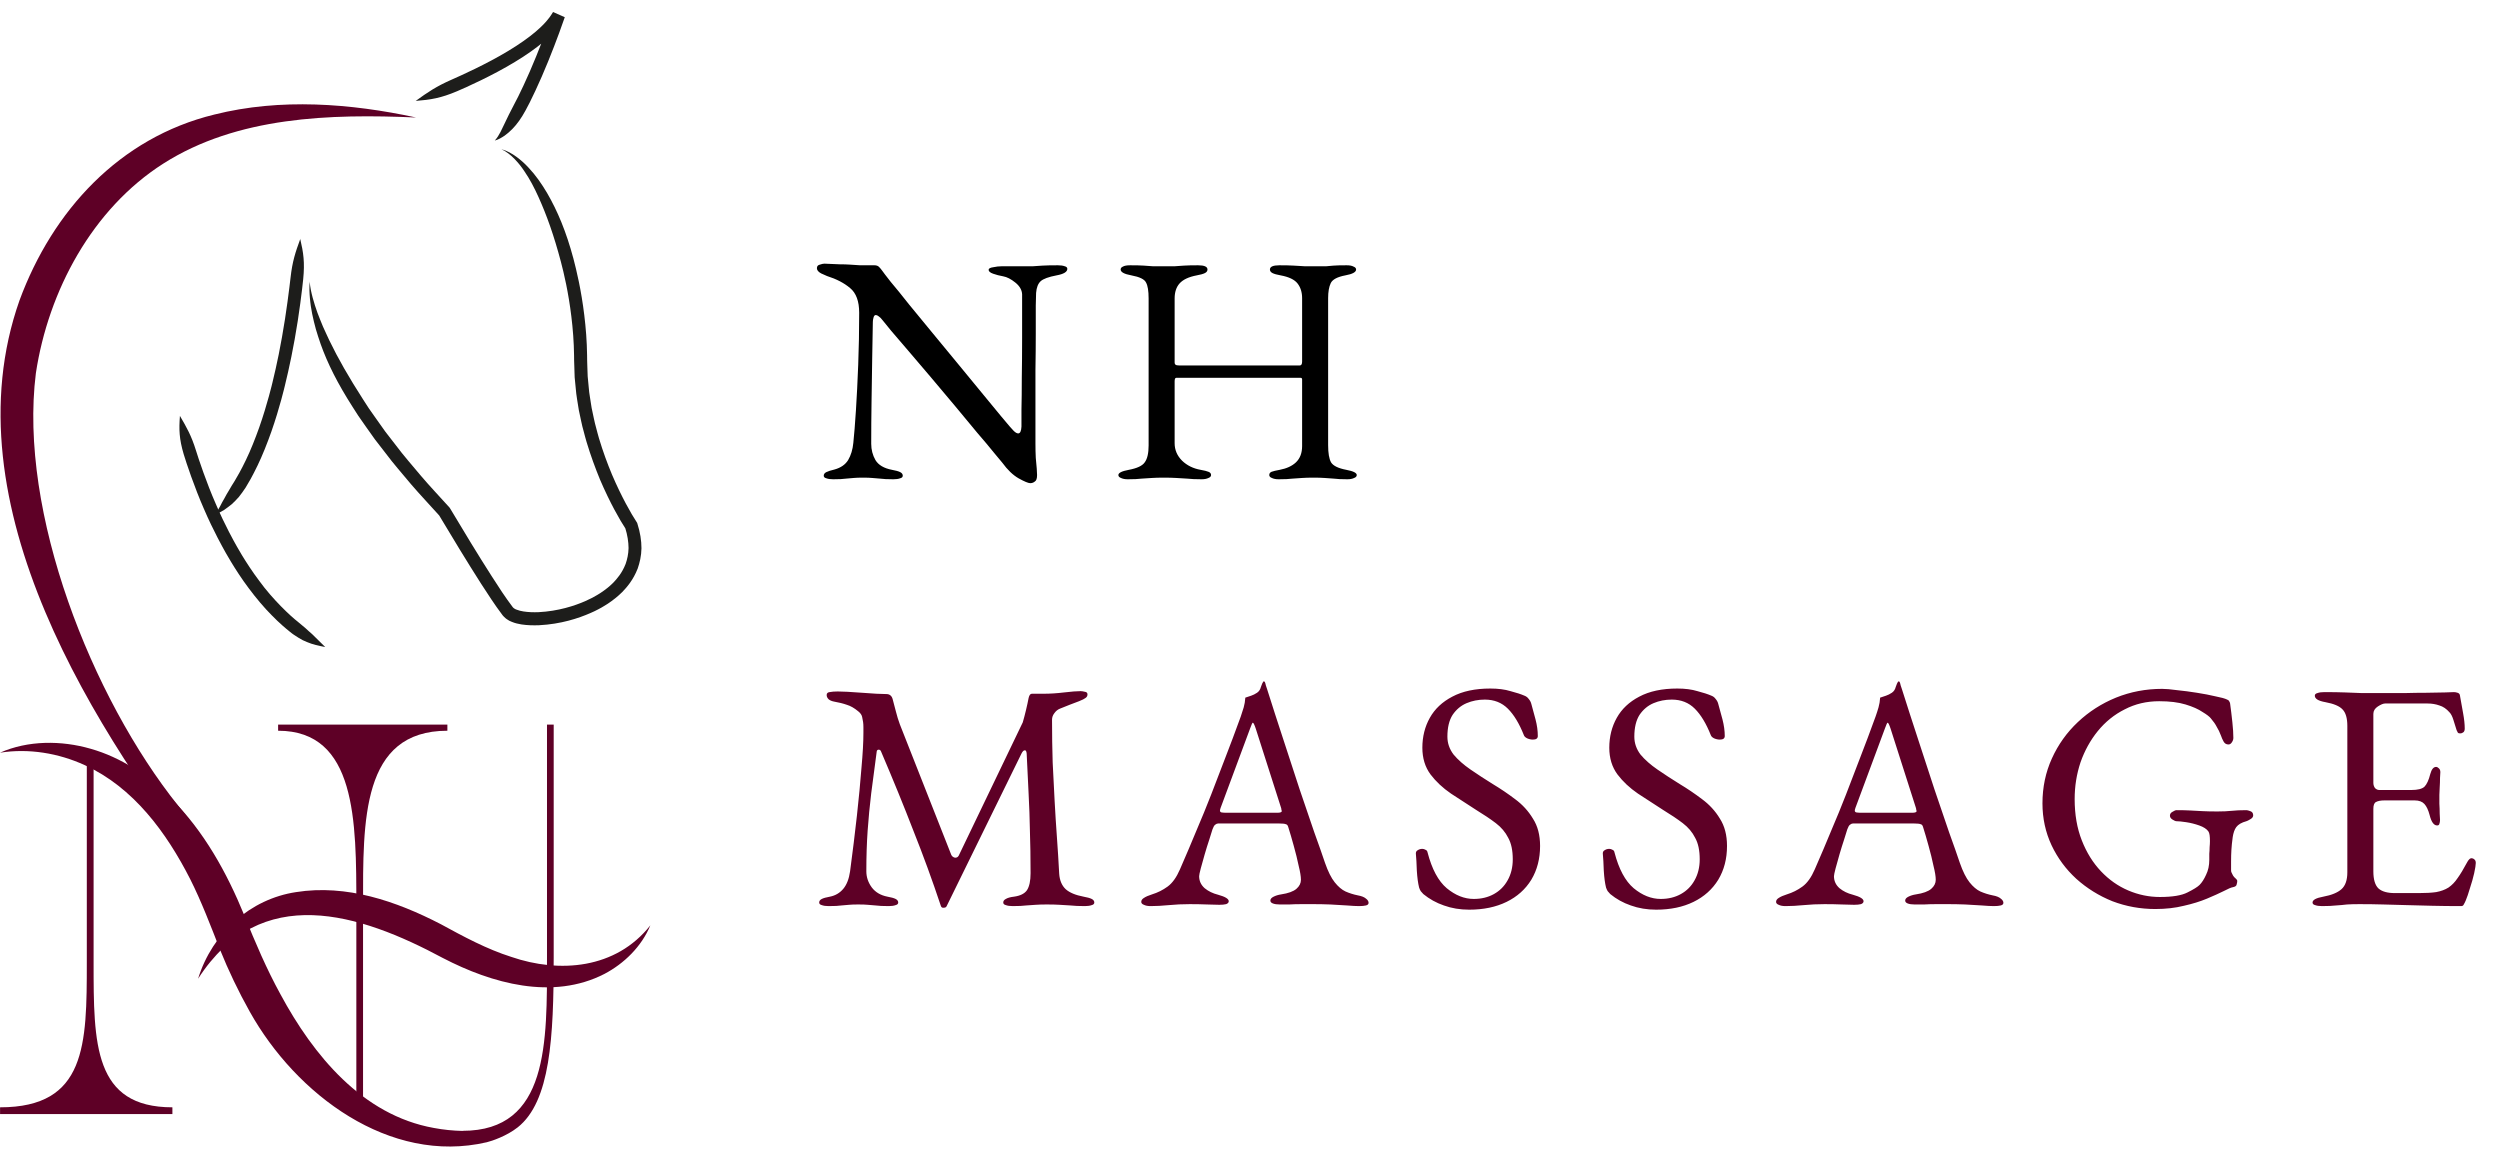
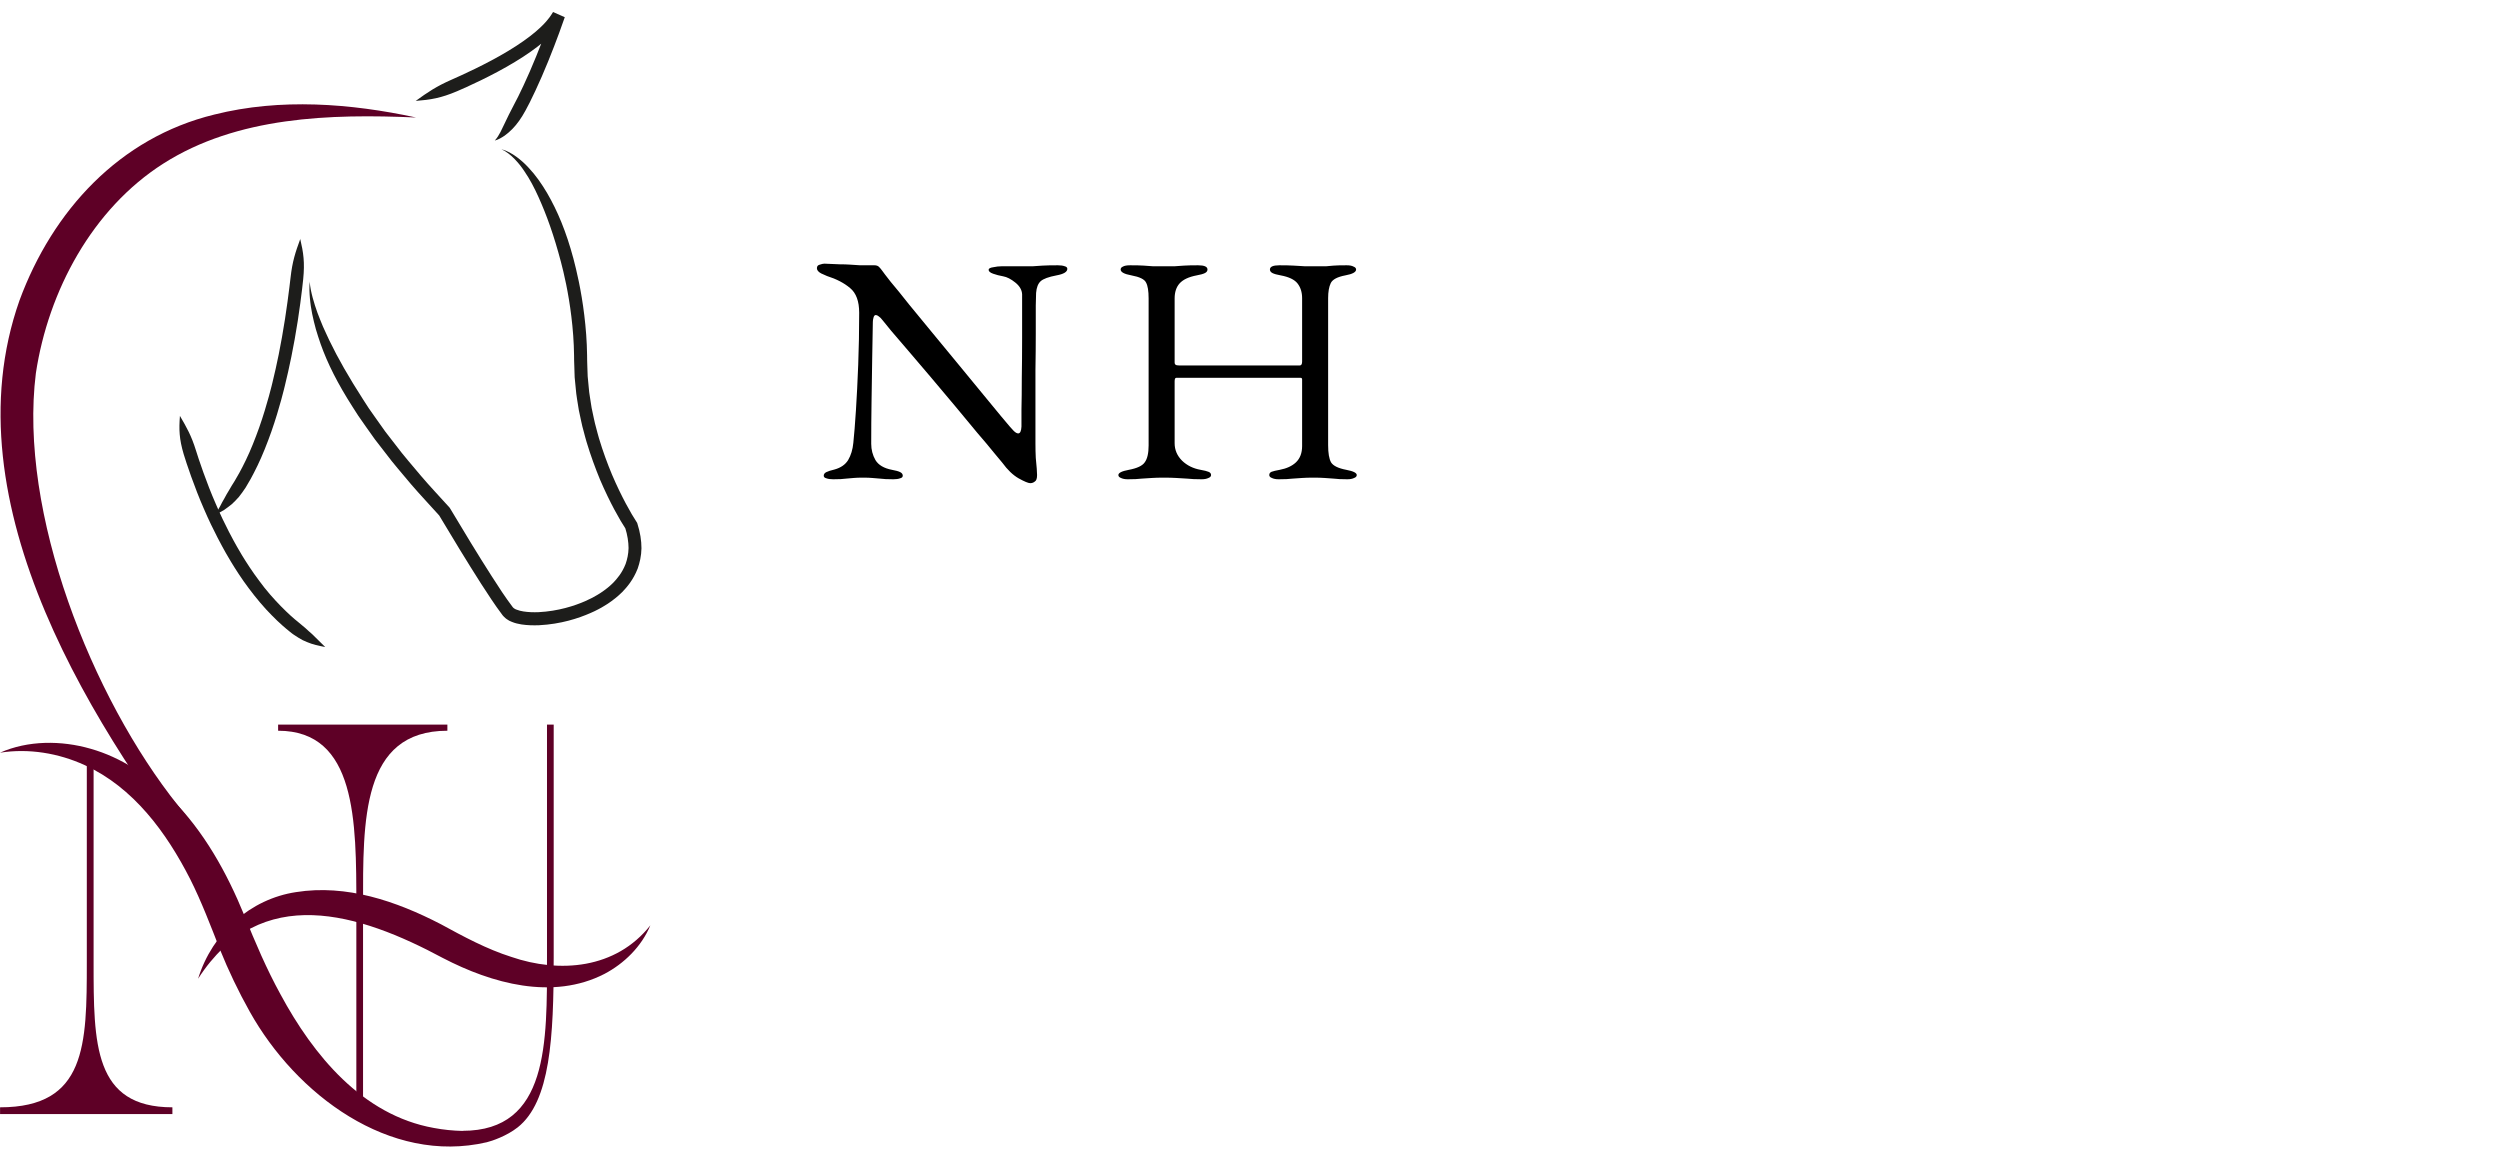
<svg xmlns="http://www.w3.org/2000/svg" width="123" height="57" viewBox="0 0 123 57" fill="none">
  <path d="M20.444 4.966C21.188 4.908 21.69 4.827 22.489 4.488C22.921 4.303 24.214 3.729 25.332 3.048C25.894 2.712 26.407 2.344 26.767 2.037C27.126 1.729 27.332 1.489 27.332 1.489C27.332 1.489 27.343 1.474 27.407 1.402C27.442 1.367 27.482 1.309 27.543 1.228C27.604 1.15 27.674 1.04 27.764 0.895L27.187 0.64C27.126 0.82 26.784 1.784 26.378 2.778C25.978 3.775 25.492 4.784 25.297 5.134C25.1 5.505 24.958 5.798 24.825 6.079C24.686 6.357 24.587 6.635 24.344 6.916C24.527 6.867 24.68 6.772 24.825 6.676C24.964 6.574 25.092 6.467 25.208 6.346C25.442 6.105 25.648 5.818 25.857 5.433C26.065 5.068 26.564 4.03 26.97 3.019C27.381 2.011 27.723 1.037 27.787 0.846L27.21 0.591C27.14 0.701 27.088 0.791 27.036 0.854C26.987 0.921 26.952 0.967 26.923 0.996C26.868 1.06 26.859 1.072 26.859 1.072C26.859 1.072 26.686 1.277 26.358 1.556C26.031 1.837 25.547 2.181 25.005 2.506C23.93 3.158 22.658 3.726 22.237 3.911C21.458 4.253 21.052 4.532 20.447 4.969L20.444 4.966Z" fill="#1D1D1B" />
  <path d="M15.242 13.848C15.207 14.132 15.225 14.41 15.248 14.677C15.262 14.81 15.274 14.943 15.294 15.071C15.318 15.201 15.338 15.329 15.361 15.453C15.413 15.705 15.474 15.952 15.541 16.198C15.616 16.439 15.688 16.685 15.775 16.925C16.12 17.893 16.61 18.867 17.352 20.026C17.43 20.148 17.52 20.293 17.627 20.455C17.74 20.614 17.865 20.794 18.001 20.991C18.14 21.185 18.291 21.399 18.45 21.623C18.618 21.84 18.798 22.072 18.986 22.315C19.351 22.808 19.792 23.303 20.229 23.831C20.676 24.352 21.165 24.865 21.635 25.39L21.591 25.332C22.272 26.473 22.971 27.624 23.657 28.699C24.005 29.235 24.338 29.754 24.706 30.241L24.741 30.287C24.759 30.307 24.782 30.328 24.799 30.348C24.84 30.385 24.886 30.435 24.927 30.458L25.054 30.539C25.098 30.559 25.138 30.577 25.179 30.594C25.344 30.664 25.5 30.695 25.654 30.722C25.958 30.768 26.245 30.771 26.517 30.762C27.604 30.707 28.468 30.417 29.05 30.162C29.195 30.099 29.325 30.038 29.436 29.977C29.546 29.922 29.638 29.867 29.714 29.82C29.864 29.733 29.94 29.678 29.94 29.678C29.94 29.678 29.983 29.649 30.093 29.571C30.201 29.49 30.377 29.363 30.615 29.128C30.844 28.89 31.151 28.542 31.374 27.974C31.473 27.688 31.554 27.354 31.56 26.975C31.56 26.598 31.496 26.189 31.36 25.764L31.348 25.726L31.322 25.685C31.049 25.271 30.571 24.43 30.111 23.352C29.885 22.811 29.662 22.208 29.47 21.565C29.421 21.405 29.383 21.24 29.337 21.075C29.291 20.91 29.25 20.745 29.215 20.574C29.18 20.405 29.143 20.235 29.108 20.067C29.082 19.895 29.053 19.722 29.027 19.551C28.995 19.38 28.978 19.206 28.963 19.032C28.946 18.858 28.931 18.687 28.914 18.516C28.908 18.345 28.902 18.171 28.896 18.003C28.896 17.919 28.891 17.832 28.888 17.748C28.888 17.661 28.888 17.572 28.885 17.485C28.876 16.783 28.821 16.111 28.746 15.5C28.598 14.271 28.36 13.283 28.213 12.726C27.856 11.391 27.43 10.379 26.912 9.487C26.648 9.043 26.361 8.626 26.002 8.246C25.828 8.055 25.628 7.876 25.41 7.716C25.193 7.557 24.944 7.415 24.669 7.34C24.927 7.461 25.135 7.638 25.318 7.823C25.497 8.012 25.657 8.206 25.793 8.415C26.074 8.823 26.294 9.252 26.497 9.701C26.903 10.602 27.256 11.591 27.598 12.886C27.74 13.425 27.969 14.387 28.111 15.575C28.184 16.169 28.236 16.818 28.244 17.493C28.244 17.577 28.244 17.661 28.247 17.748C28.25 17.838 28.253 17.928 28.256 18.018C28.262 18.197 28.268 18.377 28.273 18.56C28.291 18.739 28.308 18.922 28.326 19.102C28.343 19.284 28.36 19.464 28.392 19.643C28.421 19.823 28.45 20.003 28.479 20.182C28.517 20.359 28.555 20.536 28.592 20.713C28.627 20.889 28.671 21.063 28.72 21.234C28.766 21.405 28.807 21.576 28.859 21.744C29.059 22.411 29.291 23.037 29.522 23.599C30.003 24.72 30.487 25.575 30.794 26.039L30.757 25.96C30.873 26.326 30.922 26.662 30.925 26.963C30.919 27.265 30.858 27.522 30.78 27.748C30.606 28.192 30.357 28.476 30.166 28.676C29.966 28.873 29.815 28.983 29.72 29.052C29.624 29.119 29.586 29.145 29.586 29.145C29.586 29.145 29.52 29.194 29.389 29.27C29.325 29.31 29.244 29.357 29.143 29.409C29.044 29.461 28.928 29.516 28.798 29.574C28.276 29.803 27.468 30.07 26.494 30.119C26.254 30.128 26.002 30.122 25.758 30.084C25.639 30.064 25.518 30.038 25.422 29.997C25.399 29.985 25.373 29.977 25.35 29.968C25.332 29.956 25.315 29.945 25.295 29.933C25.271 29.925 25.271 29.91 25.257 29.901C25.251 29.896 25.245 29.896 25.239 29.887L25.208 29.846C24.869 29.4 24.532 28.881 24.193 28.351C23.512 27.288 22.817 26.14 22.139 25.004L22.122 24.978L22.096 24.949C21.632 24.433 21.148 23.926 20.71 23.41C20.279 22.892 19.844 22.402 19.485 21.918C19.302 21.68 19.125 21.454 18.96 21.24C18.804 21.02 18.656 20.811 18.52 20.62C18.383 20.429 18.262 20.252 18.152 20.098C18.047 19.939 17.957 19.797 17.882 19.681C17.155 18.551 16.633 17.638 16.201 16.743C16.091 16.52 15.999 16.294 15.891 16.07C15.799 15.844 15.703 15.616 15.616 15.381C15.575 15.262 15.535 15.143 15.494 15.021C15.454 14.9 15.422 14.775 15.384 14.648C15.318 14.393 15.254 14.129 15.239 13.842L15.242 13.848Z" fill="#1D1D1B" />
  <path d="M8.853 20.455C8.8 21.133 8.815 21.596 9.038 22.347C9.16 22.756 9.563 23.967 10.035 25.042C10.496 26.12 11.026 27.053 11.026 27.053C11.026 27.053 11.058 27.111 11.116 27.215C11.177 27.317 11.264 27.465 11.368 27.644C11.582 27.998 11.887 28.476 12.243 28.948C12.597 29.423 12.996 29.899 13.37 30.272C13.738 30.652 14.072 30.93 14.242 31.066C14.396 31.197 14.547 31.292 14.689 31.379C14.761 31.423 14.831 31.463 14.897 31.498C14.97 31.53 15.039 31.562 15.109 31.591C15.384 31.71 15.671 31.77 16.001 31.834C15.761 31.591 15.564 31.402 15.358 31.2C15.306 31.15 15.254 31.104 15.196 31.058C15.144 31.006 15.089 30.956 15.028 30.904C14.906 30.803 14.779 30.695 14.637 30.577C14.315 30.33 13.414 29.493 12.75 28.571C12.408 28.119 12.116 27.662 11.907 27.32C11.806 27.146 11.721 27.007 11.664 26.905C11.608 26.804 11.577 26.749 11.577 26.749C11.577 26.749 11.064 25.848 10.617 24.793C10.157 23.747 9.763 22.559 9.641 22.162C9.412 21.428 9.192 21.043 8.85 20.458L8.853 20.455Z" fill="#1D1D1B" />
  <path d="M14.776 11.75C14.532 12.416 14.384 12.86 14.295 13.662C14.245 14.097 14.089 15.401 13.874 16.586C13.669 17.771 13.402 18.832 13.402 18.832C13.402 18.832 13.153 19.895 12.756 21.023C12.556 21.585 12.327 22.165 12.098 22.634C11.985 22.872 11.875 23.08 11.779 23.257C11.681 23.428 11.6 23.567 11.548 23.66C11.44 23.822 11.353 23.976 11.272 24.115C11.185 24.251 11.113 24.384 11.043 24.515C10.968 24.639 10.899 24.77 10.829 24.909C10.754 25.039 10.672 25.178 10.583 25.332C10.739 25.251 10.884 25.175 11.023 25.091C11.153 25.001 11.278 24.909 11.403 24.807C11.519 24.703 11.632 24.584 11.748 24.454C11.861 24.32 11.965 24.164 12.084 23.99C12.142 23.892 12.229 23.744 12.333 23.564C12.434 23.379 12.55 23.155 12.669 22.909C12.909 22.414 13.147 21.814 13.353 21.231C13.761 20.069 14.014 18.983 14.014 18.983C14.014 18.983 14.286 17.902 14.498 16.696C14.718 15.494 14.874 14.172 14.918 13.729C14.999 12.915 14.932 12.44 14.77 11.75H14.776Z" fill="#1D1D1B" />
  <path d="M4.605 37.514V47.355C4.605 51.354 4.605 54.48 8.482 54.48V54.811H0.003V54.48C4.242 54.48 4.271 51.414 4.271 47.355V37.166" fill="#5E0026" />
  <path d="M17.532 54.034V44.561C17.532 40.383 17.532 35.952 13.683 35.952V35.651H22.011V35.952C17.772 35.952 17.862 40.383 17.862 44.561V54.808" fill="#5E0026" />
  <path d="M32 45.52C31.568 46.572 30.699 47.413 29.737 47.917C27.19 49.227 24.199 48.386 21.791 47.135C17.691 44.935 12.823 43.373 9.745 48.154C10.449 45.877 12.336 44.228 14.564 43.892C17.045 43.498 19.488 44.332 21.69 45.471C22.805 46.08 23.956 46.7 25.155 47.079C27.514 47.891 30.299 47.685 32 45.523V45.52Z" fill="#5E0026" />
  <path d="M25.468 55.468C27.077 54.196 27.242 51.055 27.242 47.12V35.651H26.912V47.12C26.912 51.299 27.001 55.636 22.762 55.636V55.642C22.287 55.631 21.814 55.584 21.342 55.495C17.824 54.863 15.413 51.913 13.802 48.925C13.115 47.676 12.556 46.364 12.023 45.042C11.156 42.924 10.035 40.896 8.392 39.253C7.299 38.16 5.955 37.262 4.46 36.839C3.017 36.422 1.376 36.422 0 37.033C1.411 36.81 2.877 37.053 4.167 37.644C6.566 38.74 8.189 40.959 9.357 43.252C9.905 44.338 10.374 45.573 10.82 46.711C11.243 47.76 11.733 48.783 12.287 49.772C14.564 53.849 19.169 57.311 23.947 56.199C24.193 56.141 24.932 55.892 25.463 55.471L25.468 55.468Z" fill="#5E0026" />
  <path d="M10.614 43.622C4.657 36.025 -2.573 24.801 0.959 14.781C2.588 10.365 5.877 6.774 10.545 5.636C13.805 4.818 17.247 5.088 20.473 5.781C16.236 5.595 11.672 5.734 8.038 8.047C4.538 10.275 2.376 14.32 1.765 18.36C0.904 25.224 4.518 34.326 8.769 39.644C11.133 42.602 9.027 40.733 9.896 42.304L10.612 43.625L10.614 43.622Z" fill="#5E0026" />
  <path d="M50.688 23.772C50.592 23.772 50.4 23.692 50.112 23.532C49.835 23.372 49.568 23.116 49.312 22.764C49.269 22.711 49.136 22.551 48.912 22.284C48.699 22.017 48.421 21.687 48.08 21.292C47.749 20.887 47.387 20.449 46.992 19.98C46.597 19.511 46.203 19.041 45.808 18.572C45.413 18.103 45.045 17.671 44.704 17.276C44.363 16.871 44.075 16.535 43.84 16.268C43.616 15.991 43.477 15.82 43.424 15.756C43.349 15.66 43.285 15.596 43.232 15.564C43.179 15.521 43.131 15.5 43.088 15.5C43.035 15.5 42.997 15.543 42.976 15.628C42.955 15.703 42.944 15.772 42.944 15.836C42.933 16.359 42.923 16.961 42.912 17.644C42.901 18.327 42.891 19.031 42.88 19.756C42.869 20.481 42.864 21.175 42.864 21.836C42.864 22.124 42.933 22.391 43.072 22.636C43.221 22.881 43.493 23.041 43.888 23.116C44.069 23.148 44.203 23.185 44.288 23.228C44.373 23.271 44.416 23.329 44.416 23.404C44.416 23.468 44.373 23.511 44.288 23.532C44.203 23.564 44.091 23.58 43.952 23.58C43.664 23.58 43.445 23.569 43.296 23.548C43.157 23.537 43.029 23.527 42.912 23.516C42.805 23.505 42.651 23.5 42.448 23.5C42.256 23.5 42.107 23.505 42 23.516C41.893 23.527 41.771 23.537 41.632 23.548C41.493 23.569 41.28 23.58 40.992 23.58C40.853 23.58 40.741 23.564 40.656 23.532C40.571 23.511 40.528 23.468 40.528 23.404C40.528 23.329 40.571 23.271 40.656 23.228C40.741 23.185 40.875 23.143 41.056 23.1C41.365 23.015 41.589 22.86 41.728 22.636C41.867 22.401 41.952 22.119 41.984 21.788C42.027 21.383 42.069 20.849 42.112 20.188C42.155 19.516 42.192 18.769 42.224 17.948C42.256 17.116 42.272 16.263 42.272 15.388C42.272 14.823 42.123 14.417 41.824 14.172C41.536 13.927 41.157 13.729 40.688 13.58C40.645 13.559 40.549 13.516 40.4 13.452C40.261 13.377 40.192 13.292 40.192 13.196C40.192 13.1 40.24 13.041 40.336 13.02C40.432 12.988 40.507 12.972 40.56 12.972C40.869 12.983 41.12 12.993 41.312 13.004C41.504 13.004 41.675 13.009 41.824 13.02C41.973 13.031 42.139 13.041 42.32 13.052C42.501 13.052 42.736 13.052 43.024 13.052C43.12 13.052 43.195 13.079 43.248 13.132C43.301 13.185 43.355 13.249 43.408 13.324C43.451 13.388 43.589 13.569 43.824 13.868C44.069 14.156 44.368 14.524 44.72 14.972C45.083 15.409 45.477 15.889 45.904 16.412C46.331 16.924 46.757 17.441 47.184 17.964C47.611 18.476 48.005 18.956 48.368 19.404C48.731 19.841 49.029 20.204 49.264 20.492C49.509 20.78 49.653 20.951 49.696 21.004C49.739 21.047 49.797 21.111 49.872 21.196C49.957 21.281 50.032 21.324 50.096 21.324C50.192 21.324 50.245 21.212 50.256 20.988C50.256 20.839 50.256 20.556 50.256 20.14C50.267 19.713 50.272 19.201 50.272 18.604C50.283 17.996 50.288 17.34 50.288 16.636C50.288 15.932 50.288 15.212 50.288 14.476C50.277 14.263 50.165 14.071 49.952 13.9C49.739 13.729 49.541 13.628 49.36 13.596C49.179 13.564 49.013 13.521 48.864 13.468C48.715 13.415 48.64 13.351 48.64 13.276C48.64 13.212 48.715 13.169 48.864 13.148C49.013 13.116 49.157 13.1 49.296 13.1C49.403 13.1 49.504 13.1 49.6 13.1C49.707 13.1 49.808 13.1 49.904 13.1C50.011 13.1 50.112 13.1 50.208 13.1C50.464 13.1 50.667 13.1 50.816 13.1C50.965 13.089 51.125 13.079 51.296 13.068C51.477 13.057 51.728 13.052 52.048 13.052C52.187 13.052 52.299 13.068 52.384 13.1C52.469 13.121 52.512 13.164 52.512 13.228C52.512 13.377 52.336 13.484 51.984 13.548C51.589 13.623 51.328 13.719 51.2 13.836C51.072 13.953 50.997 14.145 50.976 14.412C50.976 14.465 50.971 14.673 50.96 15.036C50.96 15.399 50.96 15.857 50.96 16.412C50.96 16.967 50.955 17.564 50.944 18.204C50.944 18.844 50.944 19.484 50.944 20.124C50.944 20.753 50.944 21.319 50.944 21.82C50.944 22.076 50.949 22.311 50.96 22.524C50.981 22.727 50.997 22.903 51.008 23.052C51.019 23.191 51.024 23.297 51.024 23.372C51.024 23.543 50.987 23.649 50.912 23.692C50.848 23.745 50.773 23.772 50.688 23.772ZM55.488 23.58C55.349 23.58 55.237 23.559 55.152 23.516C55.066 23.484 55.024 23.436 55.024 23.372C55.024 23.265 55.194 23.18 55.536 23.116C55.941 23.041 56.203 22.919 56.32 22.748C56.448 22.577 56.512 22.3 56.512 21.916V14.684C56.512 14.311 56.469 14.049 56.384 13.9C56.309 13.74 56.069 13.623 55.664 13.548C55.312 13.484 55.136 13.388 55.136 13.26C55.136 13.196 55.173 13.148 55.248 13.116C55.322 13.073 55.44 13.052 55.6 13.052C55.888 13.052 56.112 13.057 56.272 13.068C56.432 13.079 56.581 13.089 56.72 13.1C56.858 13.1 57.035 13.1 57.248 13.1C57.472 13.1 57.653 13.1 57.792 13.1C57.941 13.089 58.096 13.079 58.256 13.068C58.426 13.057 58.656 13.052 58.944 13.052C59.253 13.052 59.408 13.121 59.408 13.26C59.408 13.335 59.365 13.393 59.28 13.436C59.194 13.479 59.061 13.516 58.88 13.548C58.485 13.623 58.203 13.756 58.032 13.948C57.872 14.129 57.792 14.375 57.792 14.684V17.836C57.792 17.9 57.819 17.943 57.872 17.964C57.925 17.975 57.973 17.98 58.016 17.98H63.952C64.026 17.98 64.064 17.916 64.064 17.788V14.668C64.064 14.38 63.989 14.14 63.84 13.948C63.691 13.756 63.413 13.623 63.008 13.548C62.827 13.516 62.693 13.479 62.608 13.436C62.523 13.393 62.48 13.335 62.48 13.26C62.48 13.121 62.635 13.052 62.944 13.052C63.232 13.052 63.467 13.057 63.648 13.068C63.84 13.079 64.021 13.089 64.192 13.1C64.362 13.1 64.565 13.1 64.8 13.1C64.992 13.1 65.141 13.1 65.248 13.1C65.355 13.089 65.477 13.079 65.616 13.068C65.754 13.057 65.968 13.052 66.256 13.052C66.405 13.052 66.517 13.073 66.592 13.116C66.677 13.148 66.72 13.196 66.72 13.26C66.72 13.388 66.544 13.484 66.192 13.548C65.797 13.623 65.557 13.751 65.472 13.932C65.386 14.113 65.344 14.359 65.344 14.668V21.9C65.344 22.295 65.392 22.577 65.488 22.748C65.594 22.919 65.845 23.041 66.24 23.116C66.581 23.18 66.752 23.265 66.752 23.372C66.752 23.436 66.709 23.484 66.624 23.516C66.538 23.559 66.427 23.58 66.288 23.58C66 23.58 65.776 23.569 65.616 23.548C65.456 23.537 65.306 23.527 65.168 23.516C65.029 23.505 64.848 23.5 64.624 23.5C64.4 23.5 64.213 23.505 64.064 23.516C63.925 23.527 63.77 23.537 63.6 23.548C63.429 23.569 63.2 23.58 62.912 23.58C62.773 23.58 62.661 23.559 62.576 23.516C62.49 23.484 62.448 23.436 62.448 23.372C62.448 23.297 62.485 23.244 62.56 23.212C62.645 23.18 62.779 23.148 62.96 23.116C63.301 23.052 63.568 22.929 63.76 22.748C63.962 22.556 64.064 22.289 64.064 21.948V18.828C64.064 18.775 64.064 18.721 64.064 18.668C64.064 18.615 64.037 18.588 63.984 18.588H57.872C57.819 18.588 57.792 18.647 57.792 18.764V21.804C57.792 22.135 57.914 22.423 58.16 22.668C58.405 22.903 58.709 23.052 59.072 23.116C59.253 23.148 59.381 23.18 59.456 23.212C59.541 23.244 59.584 23.297 59.584 23.372C59.584 23.436 59.541 23.484 59.456 23.516C59.37 23.559 59.258 23.58 59.12 23.58C58.832 23.58 58.592 23.569 58.4 23.548C58.218 23.537 58.042 23.527 57.872 23.516C57.701 23.505 57.493 23.5 57.248 23.5C57.024 23.5 56.832 23.505 56.672 23.516C56.523 23.527 56.357 23.537 56.176 23.548C56.005 23.569 55.776 23.58 55.488 23.58Z" fill="black" />
-   <path d="M40.768 44.58C40.629 44.58 40.517 44.564 40.432 44.532C40.347 44.511 40.304 44.468 40.304 44.404C40.304 44.329 40.347 44.271 40.432 44.228C40.517 44.185 40.651 44.148 40.832 44.116C41.099 44.063 41.317 43.935 41.488 43.732C41.659 43.529 41.771 43.241 41.824 42.868C41.952 41.908 42.064 40.996 42.16 40.132C42.256 39.257 42.331 38.473 42.384 37.78C42.448 37.076 42.48 36.5 42.48 36.052C42.48 35.967 42.48 35.876 42.48 35.78C42.48 35.684 42.475 35.599 42.464 35.524C42.453 35.439 42.437 35.353 42.416 35.268C42.395 35.172 42.331 35.081 42.224 34.996C42.032 34.836 41.845 34.729 41.664 34.676C41.483 34.612 41.269 34.559 41.024 34.516C40.917 34.495 40.832 34.457 40.768 34.404C40.704 34.34 40.672 34.271 40.672 34.196C40.672 34.111 40.72 34.063 40.816 34.052C40.923 34.031 41.056 34.02 41.216 34.02C41.323 34.02 41.483 34.025 41.696 34.036C41.92 34.047 42.16 34.063 42.416 34.084C42.672 34.105 42.907 34.121 43.12 34.132C43.344 34.143 43.509 34.148 43.616 34.148C43.691 34.148 43.755 34.169 43.808 34.212C43.861 34.255 43.899 34.319 43.92 34.404C43.973 34.596 44.027 34.799 44.08 35.012C44.133 35.225 44.197 35.433 44.272 35.636L46.8 42.052C46.832 42.127 46.891 42.175 46.976 42.196C47.061 42.207 47.125 42.175 47.168 42.1L50.32 35.54C50.373 35.359 50.427 35.156 50.48 34.932C50.533 34.708 50.576 34.511 50.608 34.34C50.64 34.201 50.693 34.132 50.768 34.132H51.344C51.664 34.132 52 34.111 52.352 34.068C52.715 34.025 52.987 34.004 53.168 34.004C53.221 34.004 53.291 34.015 53.376 34.036C53.461 34.047 53.504 34.089 53.504 34.164C53.504 34.239 53.472 34.297 53.408 34.34C53.355 34.383 53.248 34.436 53.088 34.5C52.949 34.553 52.795 34.612 52.624 34.676C52.453 34.74 52.293 34.804 52.144 34.868C52.037 34.911 51.947 34.985 51.872 35.092C51.797 35.188 51.76 35.295 51.76 35.412C51.76 36.159 51.771 36.863 51.792 37.524C51.824 38.175 51.856 38.804 51.888 39.412C51.92 40.009 51.957 40.601 52 41.188C52.043 41.775 52.08 42.372 52.112 42.98C52.133 43.311 52.24 43.567 52.432 43.748C52.624 43.919 52.917 44.041 53.312 44.116C53.493 44.148 53.627 44.185 53.712 44.228C53.797 44.271 53.84 44.329 53.84 44.404C53.84 44.468 53.797 44.511 53.712 44.532C53.627 44.564 53.515 44.58 53.376 44.58C53.088 44.58 52.848 44.569 52.656 44.548C52.475 44.537 52.299 44.527 52.128 44.516C51.957 44.505 51.749 44.5 51.504 44.5C51.291 44.5 51.109 44.505 50.96 44.516C50.821 44.527 50.667 44.537 50.496 44.548C50.336 44.569 50.112 44.58 49.824 44.58C49.685 44.58 49.573 44.564 49.488 44.532C49.403 44.511 49.36 44.468 49.36 44.404C49.36 44.329 49.403 44.271 49.488 44.228C49.573 44.175 49.707 44.137 49.888 44.116C50.197 44.073 50.411 43.967 50.528 43.796C50.645 43.615 50.704 43.337 50.704 42.964C50.704 42.196 50.693 41.503 50.672 40.884C50.661 40.265 50.64 39.657 50.608 39.06C50.576 38.452 50.544 37.791 50.512 37.076C50.501 36.959 50.469 36.905 50.416 36.916C50.363 36.916 50.309 36.969 50.256 37.076L46.576 44.58C46.555 44.633 46.507 44.66 46.432 44.66C46.357 44.671 46.309 44.639 46.288 44.564C45.872 43.316 45.424 42.089 44.944 40.884C44.475 39.668 43.941 38.361 43.344 36.964C43.323 36.911 43.285 36.884 43.232 36.884C43.179 36.884 43.147 36.911 43.136 36.964C43.04 37.711 42.949 38.399 42.864 39.028C42.789 39.647 42.731 40.26 42.688 40.868C42.645 41.476 42.624 42.143 42.624 42.868C42.624 43.156 42.715 43.423 42.896 43.668C43.077 43.903 43.333 44.052 43.664 44.116C43.845 44.148 43.979 44.185 44.064 44.228C44.149 44.271 44.192 44.329 44.192 44.404C44.192 44.468 44.149 44.511 44.064 44.532C43.979 44.564 43.867 44.58 43.728 44.58C43.44 44.58 43.221 44.569 43.072 44.548C42.933 44.537 42.805 44.527 42.688 44.516C42.581 44.505 42.427 44.5 42.224 44.5C42.032 44.5 41.883 44.505 41.776 44.516C41.669 44.527 41.547 44.537 41.408 44.548C41.269 44.569 41.056 44.58 40.768 44.58ZM56.614 44.58C56.475 44.58 56.363 44.559 56.278 44.516C56.193 44.484 56.15 44.436 56.15 44.372C56.15 44.297 56.193 44.233 56.278 44.18C56.374 44.116 56.507 44.057 56.678 44.004C56.955 43.919 57.211 43.791 57.446 43.62C57.681 43.449 57.883 43.167 58.054 42.772C58.352 42.089 58.624 41.449 58.87 40.852C59.126 40.255 59.366 39.668 59.59 39.092C59.814 38.516 60.043 37.919 60.278 37.3C60.523 36.671 60.779 35.988 61.046 35.252C61.099 35.103 61.147 34.953 61.19 34.804C61.233 34.655 61.259 34.495 61.27 34.324C61.366 34.292 61.462 34.26 61.558 34.228C61.654 34.196 61.75 34.148 61.846 34.084C61.942 34.02 62.006 33.924 62.038 33.796C62.081 33.668 62.118 33.583 62.15 33.54C62.16 33.529 62.171 33.524 62.182 33.524C62.203 33.524 62.219 33.535 62.23 33.556C62.251 33.599 62.267 33.652 62.278 33.716C62.299 33.78 62.321 33.844 62.342 33.908C62.598 34.719 62.864 35.545 63.142 36.388C63.419 37.231 63.686 38.047 63.942 38.836C64.209 39.615 64.448 40.319 64.662 40.948C64.886 41.567 65.062 42.068 65.19 42.452C65.339 42.879 65.499 43.199 65.67 43.412C65.841 43.625 66.016 43.775 66.198 43.86C66.39 43.945 66.593 44.009 66.806 44.052C66.987 44.084 67.121 44.137 67.206 44.212C67.291 44.276 67.334 44.345 67.334 44.42C67.334 44.484 67.291 44.527 67.206 44.548C67.121 44.569 67.008 44.58 66.87 44.58C66.721 44.58 66.518 44.569 66.262 44.548C66.006 44.537 65.734 44.521 65.446 44.5C65.158 44.489 64.891 44.484 64.646 44.484C64.443 44.484 64.235 44.484 64.022 44.484C63.809 44.484 63.611 44.489 63.43 44.5C63.248 44.5 63.094 44.5 62.966 44.5C62.827 44.5 62.715 44.484 62.63 44.452C62.544 44.42 62.502 44.372 62.502 44.308C62.502 44.233 62.555 44.169 62.662 44.116C62.769 44.063 62.891 44.025 63.03 44.004C63.382 43.951 63.633 43.86 63.782 43.732C63.931 43.604 64.006 43.455 64.006 43.284C64.006 43.124 63.968 42.895 63.894 42.596C63.83 42.287 63.75 41.961 63.654 41.62C63.558 41.268 63.467 40.959 63.382 40.692C63.361 40.607 63.318 40.559 63.254 40.548C63.2 40.527 63.099 40.516 62.95 40.516H59.926C59.883 40.516 59.835 40.537 59.782 40.58C59.739 40.612 59.697 40.687 59.654 40.804C59.622 40.911 59.569 41.081 59.494 41.316C59.419 41.54 59.344 41.78 59.27 42.036C59.195 42.292 59.131 42.521 59.078 42.724C59.025 42.927 58.998 43.055 58.998 43.108C58.998 43.343 59.089 43.54 59.27 43.7C59.451 43.849 59.67 43.956 59.926 44.02C60.278 44.116 60.454 44.223 60.454 44.34C60.454 44.404 60.411 44.452 60.326 44.484C60.24 44.505 60.129 44.516 59.99 44.516C59.851 44.516 59.648 44.511 59.382 44.5C59.115 44.489 58.833 44.484 58.534 44.484C58.182 44.484 57.84 44.5 57.51 44.532C57.179 44.564 56.88 44.58 56.614 44.58ZM60.358 39.988H62.838C62.987 39.988 63.062 39.961 63.062 39.908C63.062 39.887 63.056 39.865 63.046 39.844C63.046 39.812 63.041 39.78 63.03 39.748L61.782 35.844C61.718 35.652 61.67 35.556 61.638 35.556C61.617 35.556 61.574 35.647 61.51 35.828L60.054 39.748C60.032 39.812 60.022 39.855 60.022 39.876C60.022 39.929 60.048 39.961 60.102 39.972C60.166 39.983 60.251 39.988 60.358 39.988ZM72.284 44.756C71.836 44.756 71.42 44.687 71.036 44.548C70.663 44.42 70.327 44.233 70.028 43.988C69.985 43.945 69.943 43.897 69.9 43.844C69.868 43.791 69.841 43.732 69.82 43.668C69.767 43.455 69.729 43.177 69.708 42.836C69.697 42.495 69.681 42.212 69.66 41.988C69.66 41.913 69.692 41.86 69.756 41.828C69.82 41.785 69.895 41.764 69.98 41.764C70.033 41.764 70.087 41.78 70.14 41.812C70.193 41.833 70.225 41.876 70.236 41.94C70.449 42.761 70.764 43.348 71.18 43.7C71.607 44.052 72.049 44.228 72.508 44.228C72.881 44.228 73.212 44.148 73.5 43.988C73.788 43.828 74.012 43.604 74.172 43.316C74.343 43.017 74.428 42.671 74.428 42.276C74.428 41.839 74.353 41.487 74.204 41.22C74.065 40.943 73.863 40.703 73.596 40.5C73.329 40.297 73.004 40.079 72.62 39.844C72.204 39.577 71.793 39.311 71.388 39.044C70.983 38.767 70.647 38.452 70.38 38.1C70.113 37.737 69.98 37.3 69.98 36.788C69.98 36.244 70.103 35.753 70.348 35.316C70.593 34.879 70.961 34.532 71.452 34.276C71.953 34.009 72.577 33.876 73.324 33.876C73.708 33.876 74.039 33.919 74.316 34.004C74.604 34.079 74.833 34.153 75.004 34.228C75.089 34.26 75.159 34.313 75.212 34.388C75.276 34.463 75.319 34.543 75.34 34.628C75.404 34.852 75.473 35.108 75.548 35.396C75.623 35.684 75.66 35.956 75.66 36.212C75.66 36.329 75.58 36.388 75.42 36.388C75.324 36.388 75.228 36.367 75.132 36.324C75.047 36.281 74.993 36.228 74.972 36.164C74.748 35.599 74.487 35.167 74.188 34.868C73.889 34.569 73.511 34.42 73.052 34.42C72.732 34.42 72.433 34.479 72.156 34.596C71.879 34.713 71.649 34.905 71.468 35.172C71.297 35.439 71.212 35.796 71.212 36.244C71.212 36.564 71.313 36.857 71.516 37.124C71.729 37.38 72.007 37.625 72.348 37.86C72.689 38.095 73.057 38.335 73.452 38.58C73.825 38.804 74.188 39.049 74.54 39.316C74.903 39.583 75.196 39.903 75.42 40.276C75.655 40.639 75.772 41.087 75.772 41.62C75.772 42.249 75.628 42.804 75.34 43.284C75.052 43.753 74.647 44.116 74.124 44.372C73.601 44.628 72.988 44.756 72.284 44.756ZM81.481 44.756C81.034 44.756 80.618 44.687 80.234 44.548C79.86 44.42 79.524 44.233 79.225 43.988C79.183 43.945 79.14 43.897 79.097 43.844C79.066 43.791 79.039 43.732 79.017 43.668C78.964 43.455 78.927 43.177 78.906 42.836C78.895 42.495 78.879 42.212 78.858 41.988C78.858 41.913 78.889 41.86 78.954 41.828C79.017 41.785 79.092 41.764 79.177 41.764C79.231 41.764 79.284 41.78 79.338 41.812C79.391 41.833 79.423 41.876 79.433 41.94C79.647 42.761 79.962 43.348 80.377 43.7C80.804 44.052 81.247 44.228 81.706 44.228C82.079 44.228 82.409 44.148 82.698 43.988C82.986 43.828 83.21 43.604 83.37 43.316C83.54 43.017 83.626 42.671 83.626 42.276C83.626 41.839 83.551 41.487 83.401 41.22C83.263 40.943 83.06 40.703 82.793 40.5C82.527 40.297 82.201 40.079 81.817 39.844C81.401 39.577 80.991 39.311 80.585 39.044C80.18 38.767 79.844 38.452 79.578 38.1C79.311 37.737 79.177 37.3 79.177 36.788C79.177 36.244 79.3 35.753 79.546 35.316C79.791 34.879 80.159 34.532 80.65 34.276C81.151 34.009 81.775 33.876 82.522 33.876C82.906 33.876 83.236 33.919 83.513 34.004C83.802 34.079 84.031 34.153 84.201 34.228C84.287 34.26 84.356 34.313 84.409 34.388C84.474 34.463 84.516 34.543 84.537 34.628C84.602 34.852 84.671 35.108 84.746 35.396C84.82 35.684 84.858 35.956 84.858 36.212C84.858 36.329 84.778 36.388 84.618 36.388C84.522 36.388 84.425 36.367 84.329 36.324C84.244 36.281 84.191 36.228 84.169 36.164C83.945 35.599 83.684 35.167 83.385 34.868C83.087 34.569 82.708 34.42 82.249 34.42C81.93 34.42 81.631 34.479 81.353 34.596C81.076 34.713 80.847 34.905 80.665 35.172C80.495 35.439 80.409 35.796 80.409 36.244C80.409 36.564 80.511 36.857 80.713 37.124C80.927 37.38 81.204 37.625 81.546 37.86C81.887 38.095 82.255 38.335 82.65 38.58C83.023 38.804 83.385 39.049 83.737 39.316C84.1 39.583 84.394 39.903 84.618 40.276C84.852 40.639 84.969 41.087 84.969 41.62C84.969 42.249 84.826 42.804 84.537 43.284C84.249 43.753 83.844 44.116 83.322 44.372C82.799 44.628 82.186 44.756 81.481 44.756ZM87.847 44.58C87.708 44.58 87.596 44.559 87.511 44.516C87.426 44.484 87.383 44.436 87.383 44.372C87.383 44.297 87.426 44.233 87.511 44.18C87.607 44.116 87.74 44.057 87.911 44.004C88.188 43.919 88.444 43.791 88.679 43.62C88.914 43.449 89.116 43.167 89.287 42.772C89.586 42.089 89.858 41.449 90.103 40.852C90.359 40.255 90.599 39.668 90.823 39.092C91.047 38.516 91.276 37.919 91.511 37.3C91.756 36.671 92.012 35.988 92.279 35.252C92.332 35.103 92.38 34.953 92.423 34.804C92.466 34.655 92.492 34.495 92.503 34.324C92.599 34.292 92.695 34.26 92.791 34.228C92.887 34.196 92.983 34.148 93.079 34.084C93.175 34.02 93.239 33.924 93.271 33.796C93.314 33.668 93.351 33.583 93.383 33.54C93.394 33.529 93.404 33.524 93.415 33.524C93.436 33.524 93.452 33.535 93.463 33.556C93.484 33.599 93.5 33.652 93.511 33.716C93.532 33.78 93.554 33.844 93.575 33.908C93.831 34.719 94.098 35.545 94.375 36.388C94.652 37.231 94.919 38.047 95.175 38.836C95.442 39.615 95.682 40.319 95.895 40.948C96.119 41.567 96.295 42.068 96.423 42.452C96.572 42.879 96.732 43.199 96.903 43.412C97.074 43.625 97.25 43.775 97.431 43.86C97.623 43.945 97.826 44.009 98.039 44.052C98.22 44.084 98.354 44.137 98.439 44.212C98.524 44.276 98.567 44.345 98.567 44.42C98.567 44.484 98.524 44.527 98.439 44.548C98.354 44.569 98.242 44.58 98.103 44.58C97.954 44.58 97.751 44.569 97.495 44.548C97.239 44.537 96.967 44.521 96.679 44.5C96.391 44.489 96.124 44.484 95.879 44.484C95.676 44.484 95.468 44.484 95.255 44.484C95.042 44.484 94.844 44.489 94.663 44.5C94.482 44.5 94.327 44.5 94.199 44.5C94.06 44.5 93.948 44.484 93.863 44.452C93.778 44.42 93.735 44.372 93.735 44.308C93.735 44.233 93.788 44.169 93.895 44.116C94.002 44.063 94.124 44.025 94.263 44.004C94.615 43.951 94.866 43.86 95.015 43.732C95.164 43.604 95.239 43.455 95.239 43.284C95.239 43.124 95.202 42.895 95.127 42.596C95.063 42.287 94.983 41.961 94.887 41.62C94.791 41.268 94.7 40.959 94.615 40.692C94.594 40.607 94.551 40.559 94.487 40.548C94.434 40.527 94.332 40.516 94.183 40.516H91.159C91.116 40.516 91.068 40.537 91.015 40.58C90.972 40.612 90.93 40.687 90.887 40.804C90.855 40.911 90.802 41.081 90.727 41.316C90.652 41.54 90.578 41.78 90.503 42.036C90.428 42.292 90.364 42.521 90.311 42.724C90.258 42.927 90.231 43.055 90.231 43.108C90.231 43.343 90.322 43.54 90.503 43.7C90.684 43.849 90.903 43.956 91.159 44.02C91.511 44.116 91.687 44.223 91.687 44.34C91.687 44.404 91.644 44.452 91.559 44.484C91.474 44.505 91.362 44.516 91.223 44.516C91.084 44.516 90.882 44.511 90.615 44.5C90.348 44.489 90.066 44.484 89.767 44.484C89.415 44.484 89.074 44.5 88.743 44.532C88.412 44.564 88.114 44.58 87.847 44.58ZM91.591 39.988H94.071C94.22 39.988 94.295 39.961 94.295 39.908C94.295 39.887 94.29 39.865 94.279 39.844C94.279 39.812 94.274 39.78 94.263 39.748L93.015 35.844C92.951 35.652 92.903 35.556 92.871 35.556C92.85 35.556 92.807 35.647 92.743 35.828L91.287 39.748C91.266 39.812 91.255 39.855 91.255 39.876C91.255 39.929 91.282 39.961 91.335 39.972C91.399 39.983 91.484 39.988 91.591 39.988ZM106.041 44.724C105.305 44.724 104.601 44.596 103.929 44.34C103.267 44.073 102.675 43.705 102.153 43.236C101.641 42.767 101.235 42.217 100.937 41.588C100.638 40.948 100.489 40.26 100.489 39.524C100.489 38.735 100.643 37.999 100.953 37.316C101.262 36.633 101.689 36.036 102.233 35.524C102.777 35.012 103.401 34.612 104.105 34.324C104.819 34.036 105.577 33.892 106.377 33.892C106.558 33.892 106.803 33.913 107.113 33.956C107.433 33.988 107.758 34.031 108.089 34.084C108.43 34.137 108.734 34.196 109.001 34.26C109.278 34.313 109.47 34.367 109.577 34.42C109.63 34.441 109.662 34.468 109.673 34.5C109.694 34.521 109.71 34.559 109.721 34.612C109.763 34.921 109.801 35.231 109.833 35.54C109.865 35.839 109.881 36.095 109.881 36.308C109.881 36.383 109.854 36.457 109.801 36.532C109.758 36.596 109.705 36.628 109.641 36.628C109.534 36.628 109.454 36.58 109.401 36.484C109.347 36.388 109.305 36.292 109.273 36.196C109.209 36.025 109.139 35.881 109.065 35.764C109.001 35.636 108.905 35.497 108.777 35.348C108.713 35.263 108.574 35.156 108.361 35.028C108.158 34.889 107.881 34.767 107.529 34.66C107.177 34.553 106.745 34.5 106.233 34.5C105.614 34.5 105.049 34.633 104.537 34.9C104.025 35.156 103.582 35.513 103.209 35.972C102.846 36.42 102.563 36.932 102.361 37.508C102.169 38.084 102.073 38.687 102.073 39.316C102.073 40.073 102.19 40.751 102.425 41.348C102.659 41.945 102.974 42.452 103.369 42.868C103.763 43.284 104.211 43.599 104.713 43.812C105.214 44.025 105.731 44.132 106.265 44.132C106.883 44.132 107.337 44.057 107.625 43.908C107.923 43.759 108.121 43.636 108.217 43.54C108.334 43.423 108.441 43.257 108.537 43.044C108.643 42.831 108.697 42.585 108.697 42.308C108.697 42.212 108.697 42.111 108.697 42.004C108.707 41.897 108.713 41.791 108.713 41.684C108.723 41.577 108.729 41.476 108.729 41.38C108.729 41.263 108.723 41.167 108.713 41.092C108.702 41.007 108.681 40.943 108.649 40.9C108.563 40.783 108.414 40.687 108.201 40.612C107.987 40.537 107.774 40.484 107.561 40.452C107.347 40.42 107.187 40.404 107.081 40.404C107.038 40.404 106.974 40.377 106.889 40.324C106.803 40.271 106.761 40.207 106.761 40.132C106.761 40.047 106.803 39.983 106.889 39.94C106.974 39.887 107.038 39.86 107.081 39.86C107.347 39.86 107.577 39.865 107.769 39.876C107.961 39.887 108.158 39.897 108.361 39.908C108.563 39.919 108.809 39.924 109.097 39.924C109.374 39.924 109.609 39.913 109.801 39.892C109.993 39.871 110.233 39.86 110.521 39.86C110.563 39.86 110.627 39.876 110.713 39.908C110.809 39.94 110.857 40.009 110.857 40.116C110.857 40.191 110.809 40.255 110.713 40.308C110.627 40.361 110.563 40.393 110.521 40.404C110.286 40.468 110.121 40.564 110.025 40.692C109.939 40.809 109.881 40.975 109.849 41.188C109.817 41.423 109.795 41.631 109.785 41.812C109.774 41.993 109.769 42.185 109.769 42.388V42.82C109.769 42.873 109.779 42.916 109.801 42.948C109.822 42.98 109.843 43.023 109.865 43.076C109.897 43.129 109.939 43.177 109.993 43.22C110.046 43.263 110.073 43.305 110.073 43.348C110.073 43.391 110.062 43.449 110.041 43.524C110.03 43.588 109.966 43.631 109.849 43.652C109.774 43.663 109.625 43.727 109.401 43.844C109.187 43.951 108.915 44.073 108.585 44.212C108.254 44.351 107.875 44.468 107.449 44.564C107.022 44.671 106.553 44.724 106.041 44.724ZM114.241 44.58C114.102 44.58 113.99 44.564 113.905 44.532C113.82 44.511 113.777 44.468 113.777 44.404C113.777 44.276 113.953 44.18 114.305 44.116C114.71 44.041 115.009 43.919 115.201 43.748C115.393 43.577 115.489 43.3 115.489 42.916V35.716C115.489 35.332 115.409 35.06 115.249 34.9C115.1 34.74 114.822 34.623 114.417 34.548C114.236 34.516 114.102 34.473 114.017 34.42C113.932 34.367 113.889 34.303 113.889 34.228C113.889 34.164 113.932 34.121 114.017 34.1C114.102 34.068 114.214 34.052 114.353 34.052C114.758 34.052 115.1 34.057 115.377 34.068C115.665 34.079 115.942 34.089 116.209 34.1C116.486 34.1 116.812 34.1 117.185 34.1C117.537 34.1 117.905 34.1 118.289 34.1C118.684 34.089 119.046 34.084 119.377 34.084C119.74 34.073 120.044 34.068 120.289 34.068C120.545 34.057 120.694 34.052 120.737 34.052C120.79 34.052 120.849 34.063 120.913 34.084C120.977 34.105 121.014 34.143 121.025 34.196C121.078 34.495 121.132 34.793 121.185 35.092C121.238 35.38 121.265 35.631 121.265 35.844C121.265 35.94 121.238 36.004 121.185 36.036C121.142 36.068 121.094 36.084 121.041 36.084C120.988 36.084 120.95 36.073 120.929 36.052C120.908 36.02 120.886 35.977 120.865 35.924C120.812 35.743 120.758 35.572 120.705 35.412C120.652 35.241 120.588 35.119 120.513 35.044C120.364 34.873 120.198 34.761 120.017 34.708C119.836 34.644 119.644 34.612 119.441 34.612H117.345C117.26 34.612 117.142 34.66 116.993 34.756C116.844 34.852 116.769 34.975 116.769 35.124V38.516C116.769 38.612 116.796 38.697 116.849 38.772C116.913 38.836 116.982 38.868 117.057 38.868H118.641C118.95 38.868 119.164 38.815 119.281 38.708C119.398 38.591 119.494 38.383 119.569 38.084C119.633 37.849 119.729 37.732 119.857 37.732C119.9 37.732 119.942 37.753 119.985 37.796C120.038 37.839 120.065 37.903 120.065 37.988C120.065 38.031 120.06 38.127 120.049 38.276C120.049 38.425 120.044 38.58 120.033 38.74C120.022 38.9 120.017 39.023 120.017 39.108C120.017 39.215 120.017 39.359 120.017 39.54C120.028 39.711 120.033 39.876 120.033 40.036C120.044 40.196 120.049 40.297 120.049 40.34C120.049 40.415 120.038 40.479 120.017 40.532C120.006 40.585 119.969 40.612 119.905 40.612C119.745 40.612 119.622 40.441 119.537 40.1C119.473 39.855 119.388 39.673 119.281 39.556C119.174 39.439 119.014 39.38 118.801 39.38H117.313C117.132 39.38 116.993 39.407 116.897 39.46C116.812 39.503 116.769 39.615 116.769 39.796V42.868C116.769 43.273 116.854 43.556 117.025 43.716C117.196 43.865 117.462 43.94 117.825 43.94H119.009C119.35 43.94 119.633 43.924 119.857 43.892C120.092 43.849 120.294 43.775 120.465 43.668C120.636 43.551 120.785 43.396 120.913 43.204C121.052 43.012 121.206 42.756 121.377 42.436C121.409 42.372 121.446 42.319 121.489 42.276C121.532 42.233 121.58 42.217 121.633 42.228C121.686 42.239 121.729 42.265 121.761 42.308C121.793 42.34 121.809 42.388 121.809 42.452C121.809 42.548 121.782 42.719 121.729 42.964C121.676 43.199 121.606 43.444 121.521 43.7C121.446 43.956 121.377 44.159 121.313 44.308C121.281 44.383 121.249 44.447 121.217 44.5C121.196 44.553 121.153 44.58 121.089 44.58C120.577 44.58 120.102 44.575 119.665 44.564C119.228 44.553 118.812 44.543 118.417 44.532C118.022 44.521 117.633 44.511 117.249 44.5C116.876 44.489 116.486 44.484 116.081 44.484C115.846 44.484 115.644 44.489 115.473 44.5C115.302 44.521 115.126 44.537 114.945 44.548C114.764 44.569 114.529 44.58 114.241 44.58Z" fill="#5E0026" />
</svg>